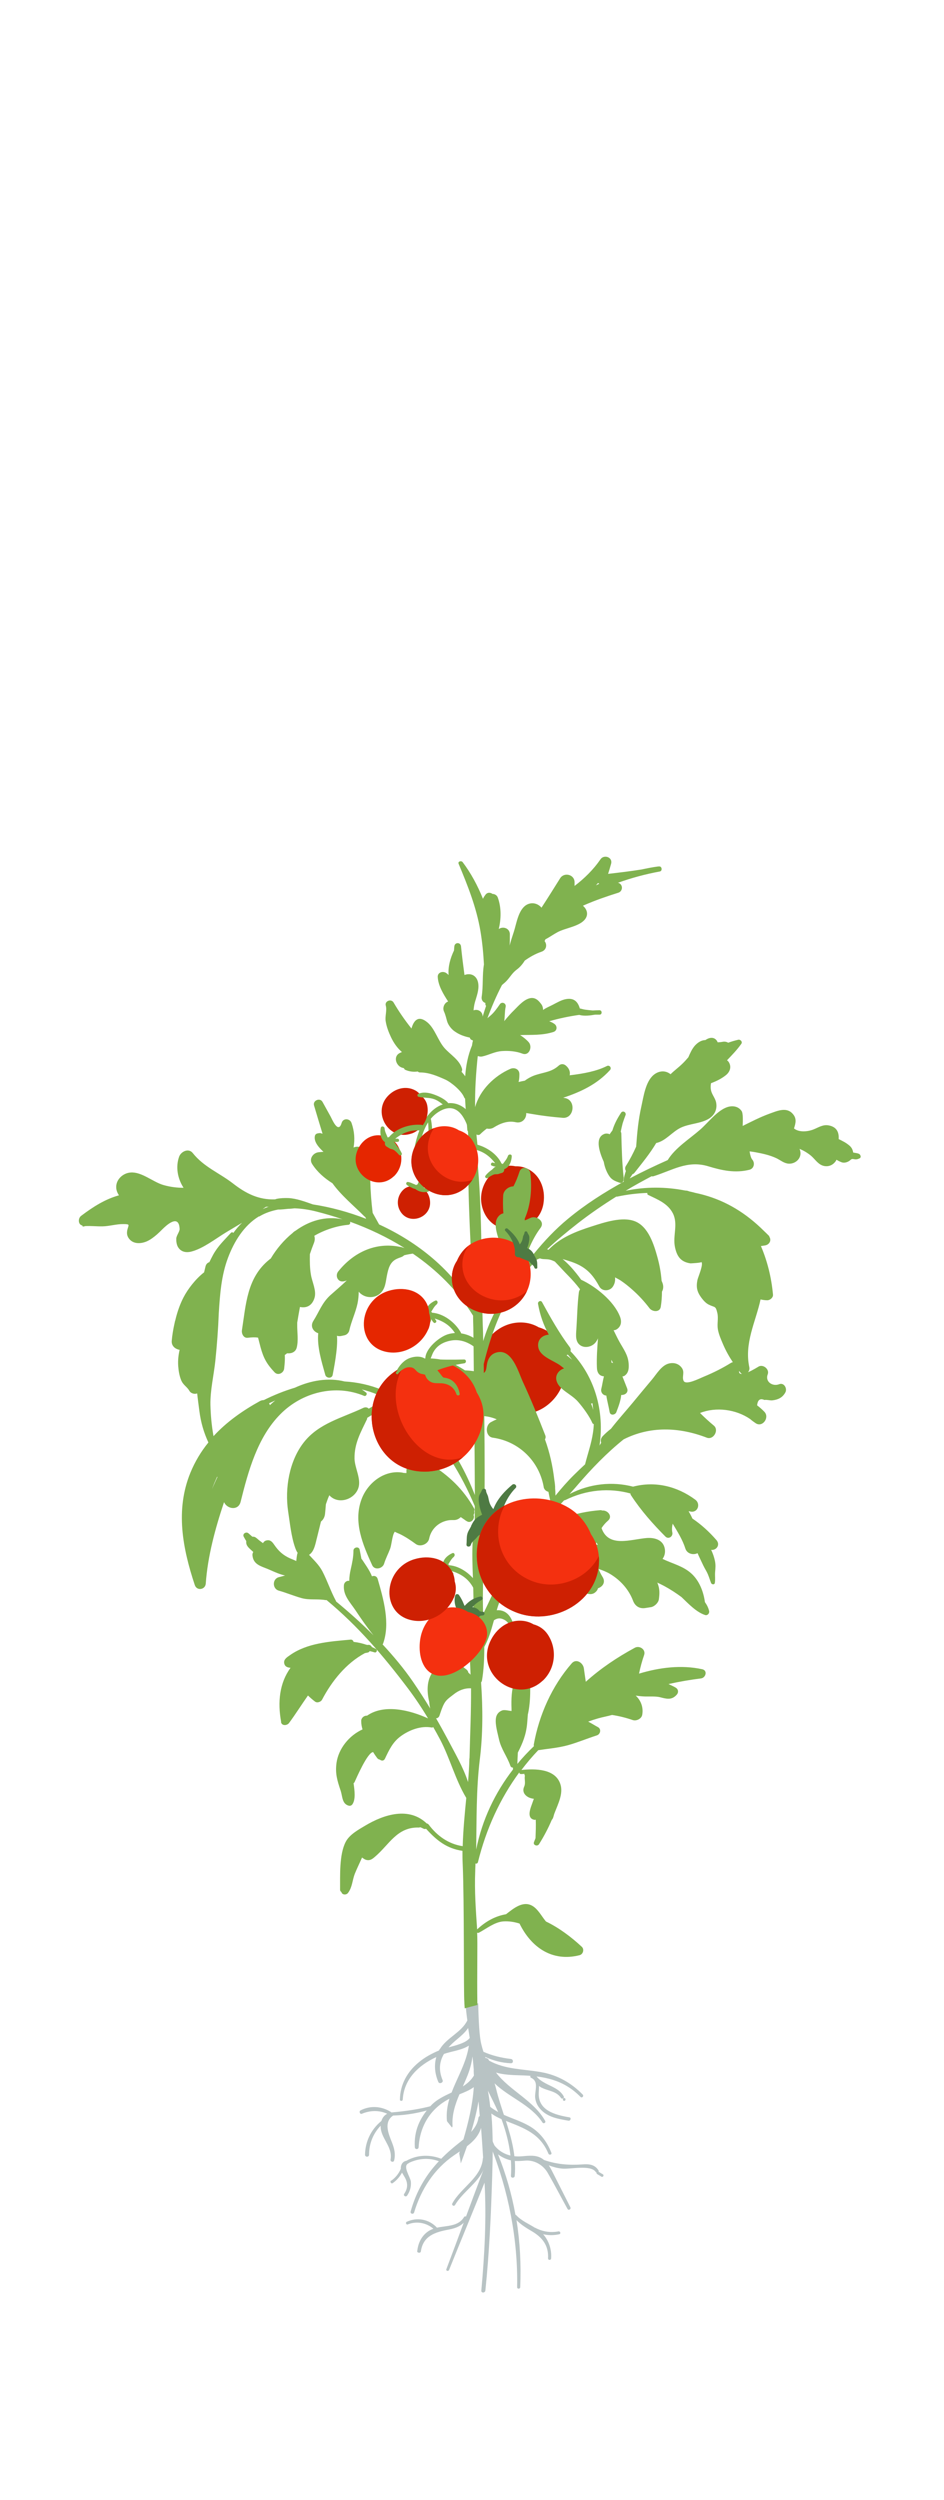
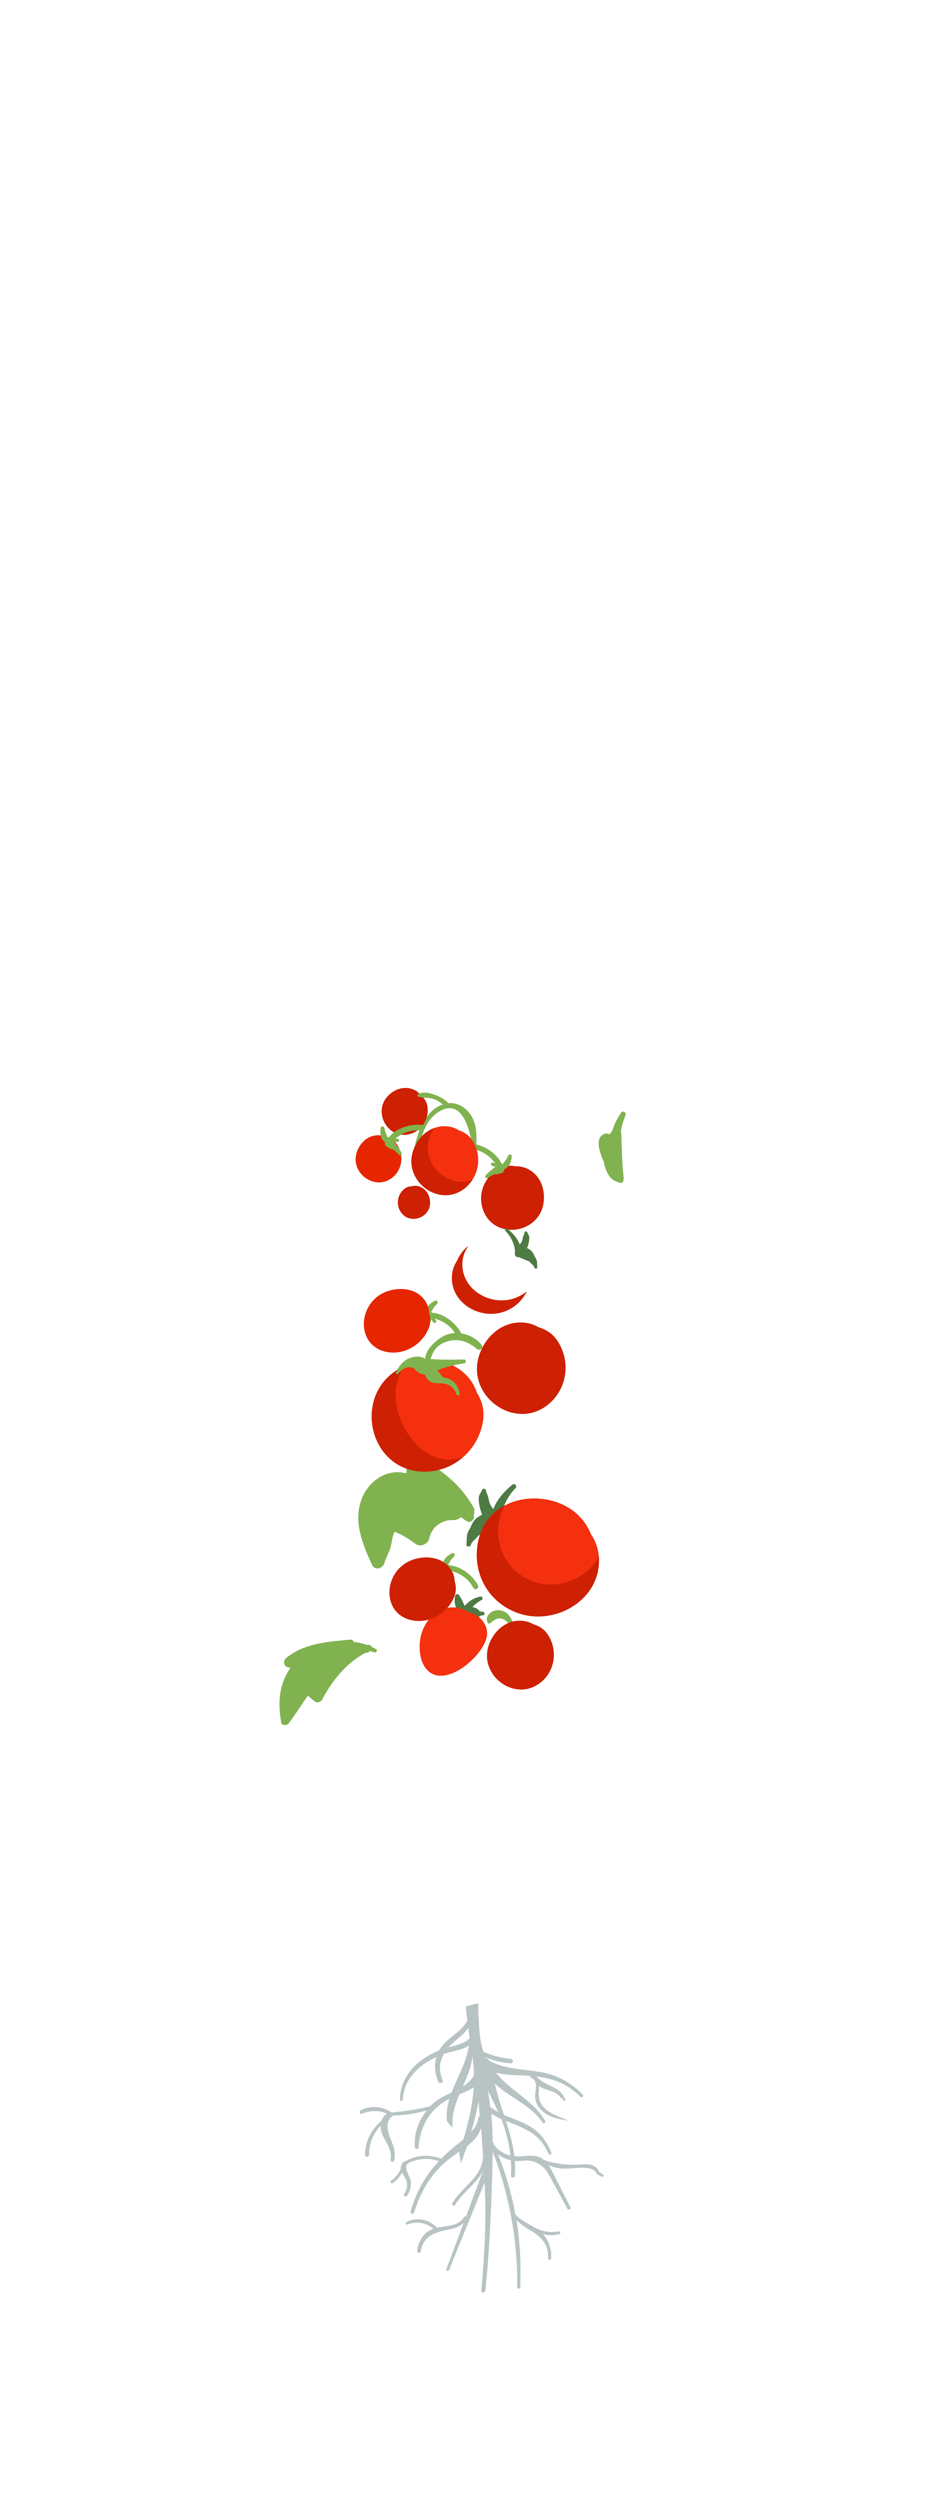
<svg xmlns="http://www.w3.org/2000/svg" width="108" height="286" viewBox="0 0 108 286" fill="none">
  <path d="M63.014 160.407C64.953 158.577 65.254 155.586 63.765 153.359C63.232 152.567 62.467 152.075 61.62 151.829C61.156 151.556 60.637 151.379 60.063 151.31C57.618 151.037 55.611 152.745 54.846 154.957C53.193 159.779 59.203 164 63.027 160.394L63.014 160.407Z" fill="#CE2002" />
  <path d="M62.181 137.638C62.44 135.985 61.758 134.25 60.132 133.608C59.75 133.458 59.353 133.404 58.971 133.417C58.356 133.281 57.714 133.335 57.113 133.663C55.447 134.565 54.627 136.531 55.242 138.334C56.43 141.872 61.621 141.23 62.181 137.651V137.638Z" fill="#CE2002" />
  <path d="M56.268 133.814C55.995 134.018 55.736 134.223 55.531 134.51C55.422 134.66 55.64 134.852 55.79 134.756C56.023 134.606 56.282 134.428 56.541 134.346C56.692 134.305 56.842 134.346 57.006 134.305C57.142 134.264 57.265 134.21 57.402 134.182C57.621 134.128 57.703 133.923 57.689 133.745C58.276 133.554 58.522 132.844 58.549 132.27C58.563 132.011 58.194 131.997 58.112 132.229C57.989 132.598 57.73 132.871 57.511 133.172C57.484 133.131 57.443 133.103 57.388 133.117C56.815 131.888 55.408 131.041 54.11 130.836C53.714 130.781 53.564 131.382 53.96 131.437C55.176 131.601 55.981 132.202 56.651 133.062C56.569 133.049 56.487 133.021 56.391 132.994C56.2 132.939 56.063 133.253 56.255 133.335C56.405 133.404 56.569 133.445 56.733 133.458C56.692 133.458 56.664 133.486 56.623 133.499C56.487 133.581 56.378 133.732 56.255 133.827L56.268 133.814Z" fill="#80B24F" />
  <path d="M58.455 187.465C58.482 187.698 58.878 187.821 58.919 187.534C59.015 186.96 58.878 186.195 58.687 185.649C58.51 185.13 58.223 184.638 57.731 184.378C57.239 184.119 56.638 184.133 56.174 184.447C55.75 184.747 55.545 185.157 55.805 185.635C55.86 185.744 56.01 185.758 56.105 185.676C56.638 185.212 57.048 184.925 57.745 185.321C58.1 185.526 58.277 185.84 58.4 186.222C58.523 186.646 58.4 187.042 58.468 187.452L58.455 187.465Z" fill="#80B24F" />
  <path d="M49.206 137.488C49.165 136.627 48.632 135.835 47.758 135.671C47.553 135.63 47.348 135.644 47.157 135.698C46.829 135.698 46.515 135.794 46.242 136.012C45.49 136.641 45.286 137.72 45.791 138.553C46.761 140.206 49.301 139.345 49.206 137.488Z" fill="#CE2002" />
-   <path d="M49.134 135.384C49.161 135.275 49.106 135.138 48.983 135.111C48.751 135.042 48.492 135.234 48.287 135.329C48.055 135.425 47.809 135.466 47.59 135.561C47.481 135.493 47.344 135.438 47.235 135.398C47.057 135.316 46.866 135.234 46.661 135.206C46.498 135.193 46.402 135.411 46.525 135.52C46.675 135.671 46.866 135.753 47.044 135.835C47.194 135.903 47.344 135.999 47.508 135.999C47.522 136.026 47.536 136.039 47.563 136.053C48 136.354 48.437 136.436 48.956 136.326C49.175 136.285 49.106 135.985 48.915 135.958C48.765 135.944 48.601 135.917 48.451 135.876C48.478 135.876 48.492 135.862 48.519 135.848C48.738 135.766 49.106 135.616 49.147 135.357L49.134 135.384Z" fill="#80B24F" />
-   <path d="M47.852 135.944C49.095 133.54 49.764 130.59 49.313 128.09C49.258 127.817 48.958 127.953 48.972 128.24C49.163 130.822 48.862 133.267 47.633 135.766C47.524 135.985 47.729 136.149 47.852 135.93V135.944Z" fill="#80B24F" />
  <path d="M32.148 196.987C32.23 197.451 32.831 197.41 33.063 197.11C33.828 196.071 34.511 194.979 35.235 193.954C35.481 194.2 35.754 194.432 36.041 194.651C36.287 194.842 36.71 194.692 36.847 194.432C37.967 192.302 39.592 190.266 41.751 189.105C41.846 189.092 41.928 189.064 42.024 189.051C42.16 189.037 42.242 188.969 42.297 188.873C42.488 188.914 42.666 188.969 42.857 189.023C43.075 189.092 43.226 188.75 43.021 188.641C42.857 188.559 42.707 188.477 42.543 188.409C42.474 188.259 42.31 188.136 42.133 188.163C42.106 188.163 42.078 188.163 42.051 188.177C42.01 188.163 41.969 188.149 41.914 188.149C41.436 187.985 40.945 187.876 40.453 187.821C40.412 187.671 40.303 187.548 40.111 187.562C37.762 187.78 35.153 187.931 33.159 189.351C32.845 189.57 32.421 189.829 32.517 190.28C32.599 190.676 32.913 190.758 33.241 190.785C31.971 192.52 31.752 194.719 32.162 196.959L32.148 196.987Z" fill="#80B24F" />
  <path d="M71.058 127.284C70.593 127.981 70.266 128.637 70.061 129.32C69.951 129.456 69.842 129.606 69.746 129.757C69.692 129.729 69.637 129.702 69.583 129.688C69.337 129.647 69.186 129.675 68.968 129.798C68.08 130.33 68.613 131.874 69.077 132.912C69.159 133.404 69.323 133.882 69.569 134.319C69.924 134.947 70.252 135.07 70.907 135.302C71.194 135.412 71.386 135.097 71.331 134.852C71.345 134.824 71.358 134.797 71.358 134.756C71.167 133.062 71.126 131.382 71.085 129.688C71.085 129.606 71.058 129.524 71.017 129.456C71.085 129.128 71.153 128.814 71.235 128.5C71.345 128.172 71.454 127.844 71.577 127.53C71.645 127.216 71.249 126.998 71.044 127.298L71.058 127.284Z" fill="#80B24F" />
  <path d="M46.091 168.466C44.001 168.098 42.061 169.614 41.365 171.499C40.395 174.094 41.501 176.689 42.58 179.052C42.867 179.667 43.769 179.448 43.946 178.875C44.124 178.287 44.411 177.754 44.629 177.181C44.807 176.716 44.875 175.596 45.148 175.255C45.148 175.255 45.148 175.228 45.148 175.214C45.339 175.31 45.544 175.405 45.749 175.487C46.418 175.815 46.978 176.197 47.58 176.634C48.099 177.003 48.973 176.634 49.096 176.02C49.328 174.859 50.257 174.053 51.39 173.903C51.814 173.848 52.073 173.971 52.469 173.739C52.565 173.684 52.633 173.616 52.715 173.548L53.152 173.848C53.152 173.848 53.303 173.971 53.398 174.012C53.863 174.326 54.382 173.739 54.177 173.302C54.259 173.165 54.3 173.015 54.245 172.851C54.3 172.769 54.313 172.673 54.245 172.564C53.002 170.338 51.363 168.808 49.218 167.456C48.508 167.005 47.798 166.499 47.019 167.128C46.705 167.374 46.555 167.756 46.5 168.139C46.5 168.207 46.5 168.371 46.5 168.507C46.418 168.507 46.282 168.507 46.091 168.48V168.466Z" fill="#80B24F" />
  <path d="M50.285 234.426C50.285 234.426 50.244 234.521 50.217 234.562C49.384 234.917 48.592 235.341 47.895 235.928C46.584 237.007 45.778 238.469 45.751 240.176C45.751 240.381 46.065 240.381 46.078 240.176C46.215 237.813 47.909 236.242 49.916 235.314C49.643 236.256 49.753 237.24 50.149 238.168C50.272 238.442 50.75 238.237 50.64 237.963C50.149 236.789 50.285 235.819 50.791 234.958C51.624 234.658 52.84 234.535 53.645 234.002C53.591 234.344 53.523 234.685 53.427 235.013C53.427 235.04 53.413 235.068 53.4 235.109C53.386 235.15 53.372 235.191 53.372 235.218C52.935 236.666 52.184 237.991 51.665 239.37C50.804 239.78 49.916 240.176 49.247 240.927C48.004 242.293 47.349 243.769 47.458 245.626C47.471 245.913 47.881 245.913 47.895 245.626C48.032 243.195 49.261 241.187 51.419 240.081C51.173 240.886 51.05 241.72 51.132 242.635C51.173 242.703 51.228 242.771 51.269 242.826C51.269 242.826 51.282 242.84 51.296 242.853C51.433 243.031 51.569 243.195 51.706 243.372C51.747 243.331 51.774 243.263 51.774 243.195C51.692 241.897 52.075 240.723 52.566 239.575C53.14 239.343 53.727 239.111 54.205 238.756C54.069 240.777 53.591 242.771 53.017 244.738C52.785 244.93 52.553 245.107 52.334 245.285C51.378 246.05 50.517 246.842 49.725 247.771C48.414 249.3 47.513 251.049 46.98 252.988C46.911 253.248 47.294 253.344 47.376 253.098C48.168 250.448 49.671 248.112 51.965 246.541C52.184 246.391 52.402 246.241 52.607 246.104C52.58 246.186 52.553 246.268 52.539 246.35C52.607 246.719 52.676 247.101 52.717 247.484C52.962 246.828 53.195 246.186 53.427 245.517C54.178 244.943 54.765 244.315 55.039 243.413C55.121 244.547 55.203 245.681 55.271 246.814C55.271 246.842 55.257 246.869 55.243 246.896C55.093 249.096 52.73 250.243 51.747 252.06C51.638 252.264 51.938 252.442 52.061 252.237C52.949 250.735 54.629 249.765 55.312 248.208C53.878 251.991 52.498 255.802 51.064 259.586C50.995 259.777 51.296 259.859 51.378 259.668C52.717 256.335 54.096 253.016 55.435 249.683C55.667 253.781 55.435 257.947 55.066 262.031C55.039 262.331 55.489 262.317 55.53 262.031C55.981 257.701 56.172 253.357 56.309 249.014C56.377 246.733 56.432 244.219 56.213 241.774C56.568 242.034 56.965 242.239 57.374 242.416C57.429 242.567 57.484 242.73 57.538 242.881C58.208 244.848 58.59 246.828 58.453 248.904C58.44 249.191 58.877 249.178 58.891 248.904C59.082 246.637 58.522 244.629 57.88 242.621C59.997 243.454 61.786 244.069 62.742 246.364C62.824 246.569 63.166 246.487 63.084 246.268C62.565 244.943 61.731 243.85 60.475 243.154C59.546 242.635 58.563 242.334 57.648 241.925C57.333 240.955 57.005 239.971 56.76 238.947C56.705 238.728 56.65 238.523 56.582 238.319C58.235 239.93 60.748 240.777 62.059 242.799C62.182 242.99 62.483 242.826 62.373 242.621C61.062 240.285 58.33 239.165 56.746 237.089C57.606 237.335 58.522 237.376 59.492 237.403C62.196 237.472 64.463 237.882 66.417 239.876C66.581 240.04 66.826 239.794 66.676 239.616C65.379 238.278 63.78 237.376 61.95 237.048C59.847 236.666 57.839 236.761 55.954 235.723C55.954 235.723 55.954 235.71 55.94 235.696C55.872 235.505 55.708 235.423 55.544 235.423C55.53 235.382 55.517 235.341 55.503 235.3C56.446 235.723 57.402 235.983 58.453 236.024C58.767 236.024 58.754 235.573 58.453 235.532C57.374 235.409 56.295 235.15 55.312 234.713C55.216 234.426 55.134 234.139 55.066 233.852C54.847 232.978 54.752 231.175 54.711 229.153C54.233 229.276 53.755 229.399 53.29 229.536C53.304 229.7 53.318 229.864 53.331 230.028C53.372 230.396 53.413 230.751 53.468 231.12C52.785 232.514 51.105 233.087 50.313 234.426H50.285ZM57.005 241.61C56.691 241.433 56.377 241.242 56.09 241.009C56.022 240.381 55.926 239.753 55.817 239.152C56.213 239.971 56.637 240.777 57.005 241.624V241.61ZM54.752 240.422C54.793 240.968 54.847 241.515 54.888 242.061C54.82 242.088 54.752 242.157 54.738 242.252C54.656 242.881 54.328 243.413 53.905 243.878C54.246 242.744 54.533 241.583 54.738 240.422H54.752ZM54.192 236.802C54.192 237.007 54.205 237.226 54.219 237.431C53.891 237.977 53.441 238.36 52.949 238.674C53.099 238.346 53.236 238.032 53.372 237.704C53.741 236.843 53.946 236.079 54.055 235.245C54.123 235.764 54.164 236.283 54.205 236.802H54.192ZM53.563 232.008C53.618 232.377 53.686 232.759 53.741 233.128C53.318 233.688 52.239 233.961 51.31 234.207C51.569 233.92 51.87 233.634 52.184 233.374C52.703 232.937 53.195 232.527 53.55 232.008H53.563Z" fill="#B8C3C4" />
-   <path d="M9.404 140.26C9.486 140.315 9.609 140.329 9.704 140.26C9.704 140.26 9.704 140.26 9.718 140.26C10.401 140.219 11.043 140.301 11.726 140.288C12.518 140.274 13.324 140.015 14.116 140.028C14.936 140.028 14.704 140.11 14.567 140.697C14.485 141.08 14.526 141.394 14.772 141.708C15.25 142.323 16.083 142.296 16.752 142.022C17.203 141.831 17.586 141.531 17.954 141.217C18.187 141.012 18.405 140.793 18.624 140.575C18.897 140.315 20.481 138.731 20.55 140.602C20.55 140.889 20.195 141.326 20.167 141.667C20.154 141.968 20.195 142.323 20.331 142.596C20.659 143.211 21.273 143.334 21.902 143.17C23.268 142.815 24.688 141.681 25.89 140.957C26.491 140.602 27.092 140.233 27.693 139.878C27.338 140.219 26.997 140.616 26.696 141.039C26.628 140.957 26.505 140.93 26.409 141.039C25.631 141.899 24.948 142.514 24.374 143.552C24.224 143.825 24.087 144.112 23.951 144.385C23.759 144.44 23.582 144.59 23.514 144.863C23.459 145.096 23.404 145.328 23.35 145.546C22.366 146.311 21.478 147.472 20.987 148.428C20.577 149.221 20.263 150.136 20.044 151.078C20.017 151.133 20.003 151.201 19.99 151.27C19.99 151.311 19.976 151.365 19.962 151.406C19.812 152.075 19.703 152.745 19.648 153.373C19.593 153.96 20.044 154.329 20.55 154.411C20.413 154.998 20.345 155.613 20.386 156.241C20.427 156.788 20.509 157.334 20.713 157.853C20.946 158.454 21.383 158.604 21.67 159.11C21.834 159.397 22.257 159.52 22.558 159.397C22.626 160.052 22.721 160.708 22.803 161.364C22.981 162.743 23.309 163.85 23.841 165.011C23.008 166.035 22.312 167.182 21.779 168.48C20.044 172.742 20.891 177.112 22.284 181.319C22.517 182.016 23.486 181.866 23.541 181.155C23.759 178.041 24.62 174.859 25.631 171.84C26 172.646 27.27 172.837 27.529 171.799C28.404 168.289 29.455 164.41 32.078 161.773C34.564 159.26 38.361 158.304 41.666 159.683C41.871 159.765 42.063 159.438 41.885 159.301C41.721 159.178 41.557 159.055 41.393 158.946C42.022 159.096 42.65 159.301 43.278 159.574C43.961 159.861 44.617 160.203 45.245 160.585C44.439 160.435 43.633 160.435 42.855 160.776C42.623 160.885 42.404 161.008 42.185 161.145C42.049 160.995 41.83 160.94 41.571 161.049C39.153 162.197 36.49 162.798 34.769 164.983C33.089 167.114 32.569 170.256 32.966 172.905C33.17 174.23 33.321 175.801 33.772 177.058C33.853 177.276 33.935 177.481 34.058 177.645C34.031 177.686 34.017 177.727 34.004 177.782C33.949 178.041 33.922 178.301 33.895 178.574C33.676 178.465 33.43 178.369 33.198 178.273C32.378 177.905 31.873 177.44 31.368 176.703C31.163 176.402 30.93 176.115 30.507 176.211C30.288 176.252 30.179 176.375 30.084 176.525C29.947 176.416 29.797 176.32 29.66 176.211C29.483 176.074 29.332 175.897 29.128 175.815C29.046 175.787 28.95 175.787 28.868 175.787L28.431 175.405C28.158 175.159 27.68 175.473 27.898 175.815C27.966 175.924 28.021 176.047 28.089 176.156C28.199 176.307 28.171 176.266 28.171 176.457C28.171 176.812 28.458 177.058 28.69 177.276C28.786 177.358 28.882 177.454 28.977 177.536C28.909 177.645 28.868 177.782 28.882 177.918C28.964 178.792 29.551 179.066 30.302 179.352C30.971 179.598 31.818 180.063 32.611 180.227C32.378 180.295 32.133 180.363 31.9 180.418C31.135 180.623 31.149 181.756 31.9 181.961C32.774 182.207 33.608 182.562 34.482 182.808C35.411 183.068 36.298 182.877 37.227 183.04C37.282 183.04 37.323 183.04 37.364 183.04C40.956 186.018 43.838 189.392 46.666 193.134C47.499 194.241 48.264 195.388 48.974 196.577C46.898 195.62 43.947 194.896 41.994 196.262C41.981 196.262 41.953 196.262 41.94 196.262C41.612 196.262 41.311 196.549 41.325 196.877C41.325 197.205 41.38 197.533 41.475 197.833C39.945 198.53 38.73 200.019 38.498 201.671C38.334 202.914 38.593 203.707 38.976 204.854C39.194 205.523 39.126 206.356 39.904 206.561C40.068 206.602 40.232 206.534 40.328 206.384C40.697 205.837 40.574 204.854 40.451 203.993C40.505 203.952 40.546 203.911 40.574 203.843C40.765 203.433 42.049 200.442 42.691 200.428C42.828 200.661 42.978 200.879 43.142 201.098C43.237 201.221 43.346 201.275 43.456 201.289C43.633 201.439 43.907 201.466 44.043 201.18C44.521 200.169 44.945 199.254 45.887 198.584C46.857 197.888 48.168 197.396 49.37 197.615C49.452 197.628 49.52 197.615 49.561 197.56C49.834 198.038 50.108 198.53 50.367 199.021C51.487 201.166 52.102 203.611 53.345 205.673C53.167 207.504 52.99 209.334 52.935 211.192C51.323 210.946 50.026 210.031 49.042 208.719C48.974 208.637 48.906 208.596 48.824 208.596C46.802 206.657 43.961 207.545 41.803 208.829C41.025 209.293 39.986 209.853 39.549 210.7C38.798 212.148 38.921 214.579 38.907 216.164C38.907 216.3 38.976 216.382 39.058 216.437C39.14 216.778 39.618 216.806 39.822 216.532C40.314 215.863 40.301 215.112 40.587 214.361C40.847 213.719 41.147 213.118 41.421 212.489C41.557 212.585 41.694 212.708 41.912 212.762C42.336 212.872 42.609 212.653 42.909 212.394C44.535 211.014 45.423 208.979 47.922 209.061C47.977 209.061 48.032 209.047 48.072 209.02C48.209 209.075 48.346 209.129 48.469 209.197C48.564 209.238 48.66 209.238 48.742 209.197C49.944 210.522 51.105 211.465 52.908 211.724C52.908 212.23 52.908 212.749 52.935 213.254C53.126 217.516 53.031 228.238 53.126 229.017C53.126 229.263 53.154 229.495 53.167 229.741C53.645 229.604 54.137 229.481 54.615 229.358C54.561 225.984 54.656 222.119 54.588 221.081C54.656 221.122 54.724 221.122 54.806 221.081C55.653 220.63 56.596 219.865 57.579 219.797C58.221 219.756 58.836 219.851 59.437 220.043C60.775 222.775 63.179 224.455 66.307 223.662C66.717 223.553 66.867 222.993 66.567 222.706C65.351 221.573 63.944 220.521 62.469 219.811C62.442 219.783 62.414 219.742 62.387 219.715C61.936 219.155 61.54 218.39 60.912 218.021C59.833 217.393 58.754 218.308 57.893 218.977C56.76 219.169 55.64 219.715 54.588 220.712C54.438 218.499 54.274 216.286 54.369 214.06C54.369 213.76 54.397 213.459 54.397 213.172C54.506 213.213 54.642 213.172 54.684 213.008C55.612 209.238 57.21 205.742 59.41 202.75C59.41 202.86 59.492 202.955 59.642 202.942C59.751 202.942 59.874 202.928 59.997 202.914C59.997 202.983 59.997 203.051 60.051 203.119C59.97 203.529 60.161 203.952 59.97 204.376C59.819 204.704 59.847 205.045 60.093 205.318C60.338 205.591 60.694 205.728 61.076 205.769C60.98 206.029 60.898 206.274 60.803 206.534C60.639 206.985 60.297 207.968 61.062 208.159C61.144 208.187 61.226 208.173 61.294 208.159C61.322 208.856 61.294 209.553 61.267 210.276C61.212 210.427 61.144 210.577 61.09 210.727C60.953 211.069 61.472 211.26 61.663 210.973C62.223 210.085 62.715 209.156 63.125 208.187C63.207 208.105 63.261 207.995 63.302 207.873C63.33 207.763 63.371 207.64 63.398 207.531C63.425 207.463 63.453 207.394 63.48 207.312C63.849 206.356 64.45 205.182 64.122 204.13C63.562 202.3 61.172 202.313 59.655 202.477C60.256 201.685 60.898 200.92 61.581 200.21C62.742 200.032 63.862 199.95 64.996 199.636C66.116 199.322 67.181 198.871 68.288 198.516C68.698 198.379 68.821 197.792 68.411 197.574C68.028 197.369 67.673 197.137 67.291 196.945C67.66 196.809 68.028 196.686 68.411 196.577C68.93 196.426 69.49 196.331 70.023 196.18C70.842 196.303 71.648 196.508 72.399 196.768C72.823 196.904 73.41 196.604 73.478 196.153C73.629 195.279 73.301 194.487 72.727 193.968C73.041 194.009 73.355 194.05 73.67 194.063C74.189 194.091 74.981 194.022 75.486 194.145C76.237 194.336 76.852 194.528 77.439 193.845C77.644 193.599 77.617 193.271 77.344 193.08C77.071 192.902 76.77 192.793 76.483 192.643C77.726 192.37 78.983 192.151 80.199 192.001C80.745 191.932 80.991 191.086 80.335 190.949C77.959 190.43 75.445 190.744 73.109 191.454C73.26 190.73 73.451 190.02 73.697 189.31C73.902 188.682 73.164 188.204 72.632 188.49C70.569 189.61 68.725 190.853 67.018 192.383C66.949 191.878 66.867 191.372 66.799 190.853C66.717 190.225 65.925 189.679 65.406 190.28C63.138 192.875 61.663 196.208 61.062 199.595C61.062 199.65 61.062 199.691 61.09 199.745C60.42 200.387 59.778 201.07 59.191 201.781C59.205 201.344 59.218 200.906 59.246 200.483C59.792 199.404 60.188 198.475 60.311 197.137C60.338 196.795 60.366 196.44 60.393 196.085C60.393 196.057 60.42 196.03 60.42 196.003C60.844 193.981 60.571 191.878 60.653 189.829C60.653 189.528 60.256 189.447 60.12 189.679C59.696 190.375 59.478 191.099 59.355 191.85C59.136 191.891 58.931 192.028 58.849 192.288C58.522 193.312 58.481 194.391 58.522 195.47C58.522 195.552 58.522 195.648 58.522 195.73C58.167 195.689 57.702 195.566 57.456 195.661C57.047 195.812 56.787 196.126 56.732 196.577C56.637 197.3 56.937 198.27 57.087 198.967C57.347 200.114 58.003 200.893 58.385 201.985C58.44 202.149 58.563 202.204 58.686 202.204C58.686 202.272 58.686 202.354 58.686 202.423C56.637 205.072 55.162 208.159 54.479 211.574C54.533 208.146 54.479 204.704 54.888 201.316C55.257 198.393 55.243 195.402 55.039 192.451C55.093 192.397 55.134 192.315 55.148 192.206C55.353 190.976 55.407 189.692 55.407 188.395C56.377 186.66 56.596 184.365 57.415 182.576C58.303 180.609 59.45 178.779 60.502 176.908C61.513 178.424 63.453 179.598 64.873 180.664C65.501 181.142 67.113 182.917 68.069 182.18C68.261 182.03 68.37 181.866 68.411 181.688C68.944 181.524 69.326 180.992 68.93 180.377C68.752 180.09 68.602 179.79 68.479 179.475C68.944 179.639 69.394 179.803 69.818 180.063C70.992 180.773 71.948 181.838 72.427 183.122C72.672 183.764 73.205 184.065 73.874 183.942C74.079 183.915 74.284 183.874 74.489 183.846C74.871 183.778 75.322 183.355 75.377 182.958C75.472 182.276 75.486 181.756 75.227 181.101C75.227 181.087 75.199 181.06 75.186 181.033C75.445 181.155 75.705 181.278 75.964 181.415C76.674 181.797 77.344 182.235 77.972 182.699C78.819 183.518 79.68 184.42 80.663 184.748C80.95 184.843 81.196 184.543 81.127 184.283C81.045 183.928 80.882 183.6 80.649 183.273C80.485 182.071 80.007 180.828 79.106 180.008C78.15 179.134 76.92 178.874 75.8 178.328C76.019 178.028 76.115 177.659 76.073 177.276C75.951 176.184 74.954 175.869 73.997 175.938C72.153 176.088 69.613 177.085 68.821 174.804C69.025 174.49 69.271 174.203 69.558 173.957C70.145 173.452 69.504 172.728 68.903 172.796C68.834 172.769 68.752 172.742 68.67 172.755C65.966 172.96 62.947 173.875 60.816 175.665C60.803 175.665 60.775 175.665 60.762 175.665C60.775 175.637 60.789 175.61 60.803 175.583C62.046 174.244 63.316 172.96 64.545 171.621C64.586 171.621 64.614 171.621 64.655 171.608C67.1 170.392 69.722 170.187 72.126 170.843C72.126 170.925 72.153 171.007 72.208 171.075C73.342 172.81 74.68 174.312 76.128 175.774C76.483 176.129 77.016 175.76 76.92 175.309C76.852 174.982 76.879 174.626 76.961 174.299C77.508 175.214 78.081 176.115 78.409 177.14C78.6 177.754 79.324 177.918 79.802 177.672C79.98 178.082 80.185 178.492 80.362 178.874C80.499 179.175 80.663 179.475 80.827 179.762C81.073 180.213 81.168 180.609 81.346 181.074C81.414 181.265 81.742 181.319 81.783 181.074C81.851 180.664 81.783 180.281 81.81 179.872C81.851 179.393 81.892 179.038 81.797 178.574C81.715 178.164 81.564 177.713 81.36 177.29C81.933 177.386 82.452 176.73 81.961 176.17C81.114 175.2 80.226 174.394 79.215 173.711C79.092 173.424 78.942 173.151 78.778 172.878C78.846 172.878 78.901 172.892 78.969 172.905C79.83 173.11 80.199 172.031 79.543 171.553C77.439 169.996 74.926 169.409 72.427 170.064C70.064 169.45 67.468 169.709 65.16 170.911C65.447 170.583 65.747 170.269 66.02 169.941C67.646 168.043 69.394 166.226 71.347 164.655C74.339 163.139 77.644 163.221 80.868 164.464C81.619 164.751 82.288 163.604 81.674 163.085C81.114 162.62 80.595 162.142 80.089 161.637C81.906 160.913 84.201 161.213 85.826 162.333C86.031 162.511 86.236 162.661 86.441 162.798C87.233 163.344 88.08 162.156 87.451 161.5C87.192 161.227 86.905 160.981 86.618 160.763C86.687 160.134 86.96 159.929 87.451 160.148C87.738 160.093 88.094 160.23 88.394 160.189C89.05 160.107 89.541 159.861 89.856 159.274C90.088 158.823 89.692 158.126 89.145 158.345C88.367 158.645 87.506 158.044 87.834 157.211C88.066 156.61 87.247 155.982 86.728 156.364C86.714 156.364 86.127 156.747 85.567 156.979C85.703 156.829 85.771 156.624 85.731 156.419C85.129 153.633 86.454 151.229 87.014 148.647C87.26 148.702 87.506 148.743 87.779 148.743C88.107 148.743 88.476 148.428 88.435 148.087C88.257 146.161 87.807 144.303 87.055 142.541C87.206 142.514 87.356 142.5 87.506 142.473C87.998 142.405 88.298 141.913 88.025 141.49C88.025 141.449 87.998 141.394 87.957 141.353C87.766 141.162 87.574 140.971 87.383 140.793C85.362 138.785 83.108 137.406 80.526 136.695C80.472 136.682 80.431 136.668 80.376 136.654C80.117 136.586 79.843 136.518 79.57 136.463C79.324 136.395 79.092 136.34 78.846 136.286C78.696 136.217 78.546 136.19 78.396 136.19C76.169 135.753 73.847 135.739 71.58 136.217C72.549 135.63 73.547 135.084 74.557 134.551C74.612 134.578 74.667 134.578 74.735 134.565C76.934 133.882 78.641 132.693 81.032 133.417C82.603 133.895 84.105 134.223 85.744 133.813C86.277 133.677 86.4 133.021 86.058 132.639C85.935 132.502 85.812 132.106 85.758 131.71C86.004 131.737 86.249 131.778 86.482 131.819C87.288 131.969 88.094 132.147 88.845 132.502C89.296 132.721 89.705 133.089 90.238 133.117C90.948 133.158 91.659 132.584 91.576 131.819C91.563 131.669 91.522 131.532 91.467 131.423C91.945 131.614 92.396 131.887 92.792 132.215C93.284 132.639 93.625 133.267 94.322 133.39C94.8 133.472 95.251 133.294 95.551 132.912C95.62 132.83 95.661 132.748 95.702 132.666C95.893 132.789 96.098 132.885 96.275 132.953C96.617 133.089 97.067 132.925 97.313 132.68C97.491 132.502 97.682 132.625 97.901 132.625C98.078 132.625 98.16 132.584 98.324 132.516C98.584 132.406 98.447 132.065 98.256 131.983C98.051 131.901 97.832 131.887 97.614 131.846C97.559 131.546 97.463 131.3 97.204 131.068C96.999 130.89 96.726 130.699 96.48 130.576C96.302 130.481 96.125 130.385 95.947 130.303C96.002 129.565 95.756 128.896 94.773 128.732C94.144 128.623 93.625 128.978 93.079 129.197C92.355 129.483 91.385 129.538 90.839 129.087C91.03 128.486 91.194 127.926 90.648 127.366C89.924 126.601 88.858 127.107 88.011 127.407C86.933 127.803 85.963 128.309 84.966 128.8C84.993 128.172 85.02 127.339 84.843 127.093C84.487 126.574 83.873 126.451 83.258 126.629C82.07 126.997 81.004 128.445 80.103 129.224C78.887 130.289 77.275 131.286 76.415 132.666C76.415 132.68 76.401 132.693 76.388 132.707C74.912 133.363 73.451 134.059 72.031 134.81C72.153 134.647 72.263 134.483 72.358 134.319C72.454 134.291 72.536 134.237 72.604 134.141C73.451 133.062 74.366 131.956 75.076 130.754C76.169 130.521 76.893 129.47 77.904 128.992C78.901 128.527 80.158 128.541 81.086 127.981C81.769 127.571 82.097 126.861 81.92 126.069C81.81 125.604 81.442 125.194 81.346 124.73C81.291 124.471 81.291 124.197 81.346 123.911C81.933 123.692 82.507 123.419 83.026 123.009C83.504 122.64 83.723 122.053 83.381 121.507C83.326 121.411 83.245 121.343 83.176 121.288C83.75 120.687 84.337 120.086 84.815 119.403C84.979 119.171 84.706 118.884 84.46 118.939C84.064 119.034 83.682 119.144 83.313 119.28C83.149 119.185 82.944 119.13 82.698 119.171C82.507 119.212 82.302 119.225 82.111 119.239C81.92 118.761 81.428 118.515 80.759 118.939C80.745 118.939 80.718 118.966 80.704 118.98C80.308 118.98 79.898 119.185 79.516 119.594C79.174 119.977 78.956 120.468 78.751 120.947C78.519 121.22 78.286 121.479 78.054 121.698C77.603 122.135 77.112 122.49 76.716 122.886C76.128 122.408 75.363 122.476 74.776 122.968C73.847 123.747 73.629 125.44 73.383 126.533C73.028 128.104 72.891 129.606 72.782 131.163C72.44 131.928 72.058 132.666 71.607 133.376C71.484 133.567 71.498 133.772 71.607 133.95C71.484 134.305 71.375 134.674 71.347 135.056C71.347 135.097 71.347 135.138 71.375 135.166C69.135 136.395 66.977 137.774 65.01 139.4C63.548 140.602 62.264 141.968 61.076 143.429C60.775 143.661 60.543 143.976 60.366 144.317C60.106 144.645 59.86 144.986 59.614 145.328C60.174 143.634 60.762 141.899 61.841 140.465C62.401 139.714 61.363 139.017 60.694 139.318C60.448 139.427 60.243 139.536 60.038 139.605C60.038 139.536 60.038 139.468 60.038 139.4C60.734 137.802 60.871 135.971 60.68 134.237C60.598 133.54 59.642 133.335 59.423 134.059C59.232 134.66 59.013 135.193 58.74 135.712C58.194 135.712 57.593 136.163 57.566 136.764C57.538 137.337 57.525 138.061 57.593 138.799C57.347 138.84 57.142 138.99 56.978 139.209C56.309 140.096 57.074 141.599 57.265 142.541C57.593 144.071 57.88 145.56 58.289 147.076C58.289 147.117 58.317 147.145 58.344 147.158C57.033 149.111 55.94 151.188 55.285 153.414C55.271 152.786 55.257 152.157 55.23 151.529C55.025 144.672 55.23 137.706 54.424 130.89L54.656 131.273C54.615 130.863 54.574 130.453 54.533 130.057C54.533 129.961 54.52 129.866 54.506 129.77C54.629 129.852 54.806 129.866 54.916 129.77C55.162 129.524 55.421 129.306 55.694 129.101C55.968 129.156 56.254 129.128 56.486 128.978C57.251 128.5 58.098 128.172 59.013 128.377C59.751 128.541 60.256 127.926 60.202 127.325C60.434 127.366 60.653 127.394 60.871 127.435C62.032 127.639 63.193 127.776 64.381 127.872C65.679 127.981 65.939 125.905 64.682 125.618C64.6 125.604 64.518 125.591 64.436 125.577C66.43 124.908 68.302 124.047 69.79 122.408C70.009 122.162 69.736 121.793 69.435 121.944C68.247 122.545 66.758 122.818 65.174 123.009C65.256 122.64 65.146 122.244 64.75 121.903C64.504 121.684 64.163 121.67 63.917 121.903C63.138 122.599 62.373 122.64 61.431 122.927C60.912 123.077 60.461 123.31 60.038 123.624C59.792 123.665 59.56 123.719 59.328 123.774C59.41 123.487 59.423 123.173 59.423 122.872C59.423 122.299 58.849 122.067 58.385 122.271C56.569 123.064 54.888 124.689 54.356 126.656C54.328 124.716 54.451 122.79 54.656 120.837C54.656 120.837 54.684 120.824 54.697 120.81C54.834 120.865 55.011 120.892 55.189 120.851C55.968 120.673 56.609 120.291 57.429 120.236C58.18 120.182 59.041 120.25 59.751 120.523C60.543 120.837 60.939 119.758 60.502 119.239C60.284 118.98 59.915 118.665 59.505 118.406C60.789 118.365 62.032 118.461 63.316 118.051C63.753 117.914 63.78 117.382 63.439 117.136C63.275 117.013 63.07 116.917 62.838 116.821C63.944 116.507 65.092 116.261 66.266 116.098C66.84 116.261 67.537 116.166 68.083 116.07H68.575C68.916 116.098 68.916 115.551 68.575 115.565C68.315 115.565 68.069 115.579 67.81 115.592C67.523 115.565 67.222 115.538 66.936 115.497C66.731 115.469 66.54 115.401 66.335 115.36C66.13 114.65 65.72 114.144 64.819 114.281C64.258 114.363 63.726 114.691 63.22 114.95C62.852 115.141 62.456 115.292 62.128 115.538C62.128 115.483 62.128 115.442 62.128 115.415C62.073 115.046 61.991 114.937 61.773 114.677C61.581 114.445 61.254 114.103 60.721 114.172C59.983 114.281 59.328 115.046 58.836 115.538C58.453 115.906 58.098 116.316 57.757 116.726C57.73 116.753 57.716 116.794 57.688 116.821C57.77 116.275 57.73 115.742 57.852 115.169C57.934 114.759 57.415 114.54 57.183 114.882C56.842 115.374 56.514 115.852 56.049 116.234C55.94 116.316 55.858 116.398 55.763 116.48C56.241 115.196 56.787 113.912 57.429 112.683C57.648 112.492 57.88 112.314 58.057 112.095C58.426 111.672 58.631 111.29 59.095 110.934C59.505 110.634 59.792 110.279 60.038 109.883C60.625 109.473 61.226 109.118 61.95 108.872C62.551 108.667 62.606 108.025 62.305 107.656C62.333 107.588 62.374 107.52 62.401 107.451C62.879 107.206 63.33 106.878 63.767 106.646C64.655 106.154 66.28 105.99 66.922 105.17C67.359 104.624 67.154 103.996 66.69 103.613C66.744 103.586 66.813 103.559 66.867 103.531C68.124 102.985 69.422 102.534 70.733 102.124C71.293 101.947 71.293 101.155 70.733 100.991C70.719 100.991 70.706 100.991 70.678 100.991C72.235 100.431 73.847 99.994 75.486 99.693C75.814 99.638 75.732 99.065 75.404 99.119C75.377 99.119 75.35 99.119 75.322 99.119H75.295C74.667 99.201 74.038 99.324 73.41 99.461C72.14 99.666 70.856 99.816 69.572 99.966C69.695 99.584 69.804 99.201 69.913 98.819C70.132 98.068 69.107 97.699 68.698 98.3C67.905 99.461 66.867 100.485 65.734 101.346C65.734 101.209 65.734 101.073 65.734 100.922C65.734 100.035 64.545 99.734 64.081 100.472C63.371 101.605 62.674 102.725 61.95 103.832C61.513 103.313 60.803 103.162 60.202 103.531C59.287 104.105 59.082 105.689 58.781 106.605C58.604 107.137 58.44 107.643 58.303 108.162C58.331 107.738 58.331 107.315 58.331 106.878C58.331 106.195 57.566 105.922 57.06 106.277C57.347 105.088 57.361 103.804 56.951 102.671C56.855 102.411 56.596 102.261 56.35 102.261C56.104 102.083 55.776 102.056 55.558 102.329C55.421 102.507 55.312 102.671 55.257 102.821C54.642 101.291 53.864 99.857 52.935 98.628C52.785 98.423 52.348 98.532 52.471 98.819C53.523 101.346 54.492 103.763 54.957 106.468C55.175 107.752 55.298 109.036 55.366 110.32C55.162 111.535 55.298 112.792 55.107 114.021C55.052 114.39 55.257 114.65 55.53 114.732C55.53 114.786 55.53 114.841 55.53 114.896C55.53 114.964 55.571 115.019 55.612 115.059C55.476 115.469 55.339 115.893 55.216 116.302C55.216 116.07 55.148 115.865 54.957 115.701C54.724 115.51 54.438 115.483 54.178 115.579C54.205 115.237 54.26 114.909 54.342 114.622C54.533 113.953 54.806 113.27 54.724 112.56C54.615 111.631 53.905 111.249 53.14 111.535C52.99 110.429 52.853 109.336 52.744 108.257C52.689 107.766 52.034 107.766 51.979 108.257C51.965 108.421 51.952 108.585 51.938 108.735C51.528 109.582 51.241 110.593 51.323 111.535C51.214 111.426 51.091 111.331 50.968 111.249C50.968 111.249 50.968 111.249 50.968 111.262C50.599 111.071 50.053 111.262 50.08 111.754C50.135 112.765 50.709 113.694 51.269 114.568C50.845 114.704 50.586 115.278 50.804 115.729C50.955 116.057 51.05 116.466 51.146 116.808C51.269 117.259 51.665 117.764 52.075 118.023C52.594 118.379 53.14 118.57 53.741 118.693C53.755 118.72 53.768 118.747 53.782 118.788C53.837 118.911 53.932 118.966 54.028 118.98C54.055 119.007 54.083 119.021 54.11 119.048C54.055 119.225 54.028 119.403 54.001 119.594C53.536 120.714 53.304 121.903 53.222 123.118C53.099 122.941 52.949 122.763 52.799 122.599C52.867 122.504 52.894 122.381 52.867 122.285C52.594 121.247 51.528 120.66 50.845 119.881C50.108 119.034 49.753 117.682 48.919 116.972C47.868 116.084 47.335 116.726 47.075 117.655C46.324 116.712 45.641 115.729 45.027 114.677C44.753 114.213 43.975 114.513 44.139 115.046C44.289 115.579 44.029 116.261 44.125 116.821C44.221 117.45 44.467 118.092 44.74 118.665C45.04 119.294 45.45 119.895 45.983 120.346C45.901 120.387 45.819 120.414 45.737 120.455C44.972 120.837 45.286 121.875 45.955 122.121C46.051 122.149 46.133 122.176 46.229 122.203C46.229 122.271 46.283 122.34 46.365 122.381C46.83 122.586 47.308 122.64 47.799 122.572C47.854 122.64 47.936 122.681 48.045 122.681C49.097 122.681 49.998 123.077 50.955 123.501C51.638 123.815 52.826 124.812 53.099 125.536C53.126 125.591 53.167 125.645 53.208 125.673C53.263 126.888 53.386 128.118 53.468 129.306L53.536 129.415C53.563 129.893 53.591 130.358 53.618 130.836C53.427 137.051 53.96 143.293 54.137 149.521C51.801 145.328 47.84 142.118 43.374 140.069C43.128 139.632 42.882 139.181 42.636 138.744C42.486 137.515 42.39 136.327 42.363 135.097C42.363 134.005 41.94 132.857 41.68 131.778C41.544 131.232 40.915 131.041 40.451 131.273C40.615 130.33 40.546 129.401 40.219 128.459C40.027 127.926 39.249 127.872 39.085 128.459C38.689 129.784 37.965 127.967 37.815 127.708C37.514 127.161 37.2 126.601 36.9 126.055C36.613 125.522 35.752 125.891 35.93 126.465C36.244 127.544 36.572 128.609 36.9 129.688C36.845 129.688 36.79 129.661 36.722 129.634C36.613 129.606 36.49 129.62 36.38 129.647C36.162 129.675 36.039 129.798 36.012 130.016C35.93 130.644 36.449 131.245 37.009 131.764C36.831 131.764 36.667 131.792 36.49 131.805C35.848 131.846 35.315 132.543 35.711 133.158C36.298 134.073 37.118 134.783 38.033 135.357C39.044 136.764 40.492 137.938 41.68 139.14C41.707 139.168 41.735 139.195 41.776 139.209C41.776 139.222 41.789 139.236 41.803 139.25C41.83 139.304 41.858 139.373 41.885 139.427C39.891 138.649 37.828 138.089 35.779 137.774C35.779 137.774 35.766 137.761 35.752 137.761C34.892 137.46 33.908 137.091 32.993 137.051C32.57 137.037 32.05 137.051 31.627 137.146C31.573 137.16 31.518 137.187 31.477 137.201C29.592 137.269 28.13 136.531 26.642 135.37C25.084 134.168 23.322 133.499 22.052 131.901C21.574 131.3 20.713 131.723 20.495 132.311C20.072 133.499 20.317 134.824 21 135.876C20.235 135.876 19.471 135.78 18.706 135.562C17.504 135.22 16.22 134.032 14.949 134.127C14.075 134.182 13.242 134.933 13.297 135.862C13.31 136.176 13.433 136.477 13.611 136.736C12.04 137.173 10.674 138.034 9.281 139.086C8.898 139.373 8.926 140.124 9.445 140.192L9.404 140.26ZM68.233 176.443C68.288 176.539 68.343 176.634 68.411 176.716C68.343 176.703 68.261 176.689 68.192 176.675C68.192 176.593 68.22 176.525 68.233 176.443ZM84.706 157.02C84.761 157.088 84.829 157.143 84.897 157.17C84.665 157.184 84.528 157.102 84.556 156.829C84.61 156.883 84.651 156.952 84.706 157.006V157.02ZM58.645 146.393C58.645 146.393 58.768 146.475 58.849 146.489C58.781 146.598 58.699 146.707 58.631 146.817C58.631 146.68 58.631 146.544 58.645 146.407V146.393ZM58.781 147.445C59.532 146.229 60.434 145.123 61.431 144.085C61.54 144.03 61.65 143.989 61.773 143.948C62.032 144.058 62.319 144.03 62.647 144.058C62.974 144.085 63.22 144.194 63.48 144.317C64.013 144.863 64.518 145.437 65.023 145.943C65.501 146.434 65.952 146.94 66.362 147.486C66.294 147.595 66.239 147.718 66.225 147.841C66.048 149.248 66.034 150.669 65.939 152.075C65.898 152.704 65.788 153.523 66.43 153.919C66.895 154.206 67.523 154.097 67.933 153.769C68.151 153.592 68.302 153.359 68.411 153.1C68.329 154.206 68.247 155.326 68.288 156.405C68.302 157.02 68.547 157.402 69.094 157.443C68.971 157.921 68.903 158.427 68.793 158.878C68.698 159.301 69.012 159.629 69.367 159.643C69.463 160.284 69.64 160.899 69.749 161.541C69.831 161.965 70.391 161.869 70.514 161.541C70.787 160.831 71.006 160.23 71.074 159.574C71.498 159.602 71.935 159.301 71.744 158.809C71.566 158.359 71.388 157.908 71.211 157.457C71.306 157.443 71.375 157.416 71.416 157.402C71.935 157.075 71.962 156.515 71.921 155.968C71.853 154.998 71.334 154.329 70.869 153.496C70.624 153.059 70.419 152.608 70.2 152.171C70.405 152.171 70.61 152.075 70.815 151.843C71.129 151.474 71.088 150.983 70.91 150.559C70.2 148.811 68.179 147.185 66.485 146.393C66.307 146.147 66.13 145.902 65.939 145.669C65.46 145.068 64.955 144.522 64.368 144.03C65.023 144.221 65.679 144.413 66.28 144.727C67.373 145.301 67.974 146.093 68.561 147.158C68.889 147.773 69.79 147.718 70.132 147.158C70.35 146.817 70.405 146.462 70.364 146.12C70.706 146.298 71.006 146.475 71.074 146.53C71.498 146.817 71.907 147.145 72.29 147.486C73.041 148.142 73.71 148.866 74.311 149.658C74.626 150.068 75.486 150.163 75.596 149.494C75.691 148.92 75.732 148.333 75.732 147.759C75.896 147.472 75.937 147.117 75.773 146.707C75.746 146.639 75.718 146.584 75.691 146.516C75.623 145.601 75.459 144.7 75.213 143.812C74.817 142.378 74.189 140.329 72.659 139.714C71.211 139.127 69.121 139.837 67.714 140.288C65.911 140.861 64.081 141.572 62.756 142.965C62.701 142.951 62.647 142.924 62.592 142.91C63.712 141.858 64.914 140.875 66.116 139.933C67.537 138.826 68.998 137.829 70.501 136.887C70.528 136.887 70.569 136.887 70.61 136.887C71.757 136.641 72.905 136.504 74.066 136.463C74.038 136.545 74.066 136.654 74.134 136.682C75.227 137.214 76.401 137.652 76.989 138.813C77.603 140.055 76.948 141.367 77.221 142.664C77.439 143.702 77.863 144.358 78.997 144.522C79.065 144.522 80.349 144.454 80.24 144.358C80.513 144.631 79.857 146.093 79.789 146.434C79.625 147.267 79.748 147.786 80.253 148.469C80.472 148.756 80.745 149.07 81.073 149.234C81.797 149.603 81.865 149.33 82.07 150.204C82.206 150.805 82.029 151.42 82.124 152.034C82.22 152.622 82.48 153.209 82.712 153.755C83.026 154.493 83.408 155.176 83.846 155.832C83.763 155.832 83.682 155.873 83.613 155.914C82.644 156.515 81.633 157.02 80.581 157.457C80.007 157.689 78.45 158.509 78.204 157.949C77.986 157.457 78.396 156.965 77.972 156.433C77.603 155.955 77.016 155.832 76.456 155.996C75.65 156.241 75.104 157.198 74.612 157.785C73.847 158.7 73.082 159.615 72.331 160.53C71.511 161.514 70.665 162.456 69.9 163.44C69.572 163.699 69.258 163.972 68.971 164.273C68.725 164.519 68.698 164.806 68.78 165.051C68.711 165.161 68.643 165.256 68.588 165.366C69.176 161.432 68.056 157.43 65.269 154.575C65.31 154.425 65.297 154.261 65.187 154.111C63.985 152.513 62.974 150.71 62.018 148.961C61.868 148.688 61.499 148.893 61.554 149.152C61.786 150.477 62.196 151.597 62.783 152.676C62.715 152.676 62.647 152.69 62.578 152.704C61.855 152.854 61.431 153.428 61.595 154.179C61.827 155.217 63.384 155.654 64.135 156.228C64.272 156.337 64.409 156.433 64.532 156.542C64.34 156.597 64.163 156.692 63.999 156.842C63.357 157.471 63.63 158.249 64.218 158.796C64.832 159.369 65.597 159.724 66.157 160.38C66.704 161.008 67.455 162.033 67.769 162.784C67.796 162.852 67.865 162.893 67.933 162.907C67.919 163.249 67.892 163.576 67.837 163.904C67.66 165.133 67.236 166.308 66.936 167.51C66.512 167.906 66.089 168.302 65.679 168.712C64.914 169.463 64.218 170.269 63.548 171.089C63.548 170.802 63.535 170.515 63.507 170.215C63.507 170.16 63.521 170.105 63.507 170.037C63.494 169.764 63.453 169.504 63.412 169.231C63.234 167.715 62.893 166.144 62.346 164.655C62.428 164.519 62.456 164.341 62.373 164.164C61.568 162.101 60.748 160.08 59.819 158.072C59.3 156.952 58.576 154.234 56.814 154.712C56.309 154.848 55.995 155.176 55.817 155.654C55.585 156.31 55.749 156.747 55.353 157.061C55.353 156.719 55.353 156.392 55.339 156.05C56.077 153.018 57.115 150.068 58.768 147.418L58.781 147.445ZM69.941 155.545C70.009 155.681 70.077 155.804 70.145 155.927C70.091 155.9 70.023 155.886 69.954 155.873C69.954 155.763 69.954 155.654 69.941 155.545ZM67.851 161.241C67.796 161.008 67.714 160.79 67.619 160.558C67.673 160.558 67.728 160.544 67.782 160.517C67.81 160.749 67.837 160.995 67.865 161.227L67.851 161.241ZM65.447 155.545C65.242 155.367 65.037 155.19 64.819 155.026C64.873 155.012 64.914 154.985 64.955 154.957C65.119 155.149 65.297 155.34 65.447 155.545ZM55.407 175.118C55.462 170.747 55.462 166.363 55.407 161.992C55.899 162.047 56.377 162.169 56.828 162.361C56.609 162.456 56.377 162.566 56.159 162.688C55.476 163.057 55.544 164.355 56.391 164.464C59.423 164.888 61.759 167.223 62.223 170.228H62.237C62.319 170.46 62.524 170.597 62.742 170.652C62.811 171.02 62.893 171.389 62.974 171.758C62.865 171.895 62.756 172.031 62.647 172.182C61.499 173.247 60.311 174.613 59.696 176.102C59.669 176.129 59.655 176.143 59.628 176.17C58.235 178.069 57.279 180.199 56.35 182.344C56.036 183.068 55.64 183.846 55.271 184.652C55.257 184.092 55.243 183.532 55.243 182.986C55.243 180.582 55.421 178 55.107 175.555C55.257 175.473 55.366 175.323 55.366 175.105L55.407 175.118ZM68.424 101.004C68.424 101.004 68.506 101.073 68.561 101.1C68.424 101.155 68.302 101.223 68.179 101.278C68.261 101.182 68.343 101.1 68.424 101.004ZM24.251 170.351C24.333 170.133 24.429 169.9 24.511 169.682C24.62 169.436 24.729 169.177 24.839 168.931C24.839 168.931 24.866 168.944 24.88 168.958C24.661 169.422 24.456 169.887 24.251 170.351ZM30.876 160.722C30.849 160.653 30.821 160.585 30.78 160.53C31.012 160.421 31.245 160.312 31.491 160.203C31.286 160.366 31.081 160.544 30.89 160.735L30.876 160.722ZM53.7 201.152C53.686 202.054 53.618 202.955 53.55 203.857C52.99 202.136 52.006 200.469 51.2 198.926C50.777 198.134 50.34 197.341 49.889 196.563C50.053 196.563 50.203 196.454 50.272 196.276C50.436 195.798 50.586 195.293 50.832 194.855C51.078 194.405 51.501 194.145 51.897 193.831C52.471 193.367 53.154 193.093 53.891 193.134C53.905 195.812 53.782 198.461 53.714 201.166L53.7 201.152ZM54.342 174.039C53.809 176.839 54.137 179.858 54.164 182.685C54.192 185.007 53.946 187.425 53.987 189.788L53.727 189.378C53.782 190.116 53.809 190.84 53.837 191.577C53.782 191.523 53.727 191.454 53.673 191.413C53.645 191.386 53.618 191.372 53.591 191.359C53.563 191.209 53.495 191.086 53.359 190.976C53.304 190.935 53.249 190.894 53.195 190.853C52.252 190.007 50.709 189.993 49.794 190.922C48.783 191.96 48.797 193.394 49.111 194.705C49.124 194.951 49.165 195.197 49.22 195.443C48.592 194.405 47.922 193.367 47.239 192.37C46.215 190.881 45.027 189.46 43.77 188.108C43.784 188.081 43.811 188.067 43.825 188.026C44.672 185.69 43.866 182.904 43.21 180.623C43.114 180.295 42.814 180.213 42.554 180.322C42.281 179.612 41.762 178.929 41.421 178.396C41.407 178.369 41.38 178.355 41.352 178.328C41.284 177.973 41.216 177.618 41.147 177.276C41.066 176.867 40.451 176.976 40.437 177.372C40.437 178.137 40.287 178.792 40.123 179.53C40.027 179.94 39.959 180.404 39.959 180.841C39.672 180.787 39.372 181.005 39.344 181.347C39.249 182.508 40.041 183.273 40.656 184.188C41.325 185.199 41.981 186.141 42.732 187.07C41.366 185.704 39.918 184.406 38.443 183.191C38.443 183.191 38.443 183.163 38.443 183.15C37.842 182.043 37.459 180.855 36.886 179.749C36.49 178.997 35.902 178.465 35.356 177.864C35.984 177.481 36.107 176.47 36.285 175.828C36.34 175.61 36.517 174.9 36.722 174.053C36.968 173.862 37.145 173.561 37.186 173.179C37.227 172.81 37.255 172.455 37.282 172.086C37.419 171.676 37.555 171.307 37.678 171.048C37.978 171.389 38.388 171.581 38.839 171.621C39.754 171.69 40.697 171.116 40.997 170.228C41.352 169.177 40.574 167.92 40.56 166.841C40.533 165.12 41.27 163.849 41.981 162.361C42.008 162.306 42.008 162.251 42.008 162.197C43.196 161.418 44.548 160.926 45.887 161.104C45.054 162.579 44.59 164.328 44.644 166.131C44.658 166.745 45.641 166.732 45.587 166.131C45.587 166.021 45.587 165.926 45.573 165.816C46.106 164.929 46.652 164.027 47.267 163.194C47.431 162.962 47.608 162.716 47.799 162.484C50.695 165.133 52.826 168.753 54.315 172.277C54.315 172.864 54.315 173.438 54.315 174.025L54.342 174.039ZM48.359 161.924C49.398 161.063 49.671 161.637 49.329 162.702C49.316 162.743 49.302 162.784 49.302 162.839C49.001 162.525 48.687 162.224 48.359 161.937V161.924ZM54.328 171.02C53.29 168.371 51.938 165.885 50.162 163.795C50.381 163.795 50.613 163.727 50.804 163.563C51.801 162.634 53.017 162.101 54.26 161.978C54.287 164.983 54.315 168.002 54.328 171.02ZM30.439 138.048C30.534 138.048 30.644 138.048 30.739 138.048C30.507 138.116 30.275 138.212 30.056 138.307C30.179 138.212 30.316 138.13 30.439 138.048ZM29.646 139.168C30.316 138.758 31.053 138.512 31.832 138.362C32.201 138.375 32.651 138.307 32.979 138.28C33.225 138.28 33.457 138.252 33.69 138.225C34.55 138.252 35.397 138.389 36.203 138.594C37.214 138.853 38.211 139.14 39.194 139.482C37.214 139.072 35.37 139.659 33.826 140.779C33.703 140.848 33.58 140.93 33.485 141.039C32.488 141.845 31.627 142.869 30.971 143.976C30.917 144.003 30.862 144.044 30.821 144.085C28.253 146.147 28.144 149.193 27.68 152.157C27.611 152.54 27.857 153.1 28.349 153.032C28.8 152.977 29.182 152.963 29.524 153.018C29.619 153.387 29.715 153.769 29.81 154.124C30.152 155.381 30.534 156.05 31.409 156.979C31.818 157.416 32.488 157.047 32.515 156.515C32.583 155.9 32.611 155.477 32.583 154.998C32.679 154.944 32.761 154.889 32.829 154.807C32.925 154.807 33.034 154.821 33.143 154.807C33.498 154.78 33.826 154.575 33.935 154.206C34.168 153.346 33.99 152.417 34.004 151.529C34.004 151.461 34.004 151.392 34.004 151.324C34.004 151.324 34.004 151.311 34.004 151.297C34.099 150.696 34.209 150.109 34.318 149.508C35.014 149.658 35.697 149.412 35.984 148.469C36.23 147.636 35.711 146.666 35.575 145.833C35.438 145.055 35.438 144.262 35.452 143.47C35.588 143.06 35.738 142.637 35.902 142.227C36.039 141.899 36.039 141.613 35.957 141.367C37.186 140.656 38.593 140.219 39.85 140.11C40.041 140.096 40.123 139.892 40.041 139.755C42.227 140.547 44.33 141.544 46.27 142.76C46.27 142.76 46.27 142.76 46.256 142.76C46.188 142.746 46.133 142.719 46.065 142.705C45.955 142.664 45.833 142.637 45.709 142.623C43.019 142.091 40.505 143.197 38.703 145.437C38.293 145.943 38.661 146.735 39.358 146.571C39.467 146.544 39.563 146.516 39.672 146.475C39.071 147.063 38.429 147.595 37.787 148.169C36.831 149.043 36.517 150.054 35.848 151.106C35.452 151.734 35.848 152.335 36.408 152.513C36.258 154.042 36.804 155.804 37.173 157.129C37.186 157.184 37.2 157.239 37.214 157.28C37.323 157.676 37.978 157.73 38.06 157.28C38.129 156.87 38.689 154.261 38.552 152.799C38.702 152.854 38.853 152.868 39.044 152.827C39.167 152.799 39.303 152.772 39.426 152.745C39.672 152.69 39.904 152.458 39.959 152.212C40.191 151.147 40.669 150.19 40.901 149.125C40.997 148.661 41.038 148.21 41.038 147.759C41.175 147.937 41.366 148.087 41.612 148.21C42.24 148.51 43.005 148.415 43.524 147.937C44.111 147.39 44.125 146.598 44.275 145.874C44.426 145.137 44.603 144.399 45.341 144.03C45.819 143.798 45.983 143.839 46.242 143.593C46.57 143.511 46.898 143.457 47.226 143.402C49.958 145.273 52.348 147.609 54.123 150.505C54.123 150.955 54.137 151.406 54.151 151.857C54.178 153.523 54.192 155.19 54.206 156.856C53.864 156.801 53.536 156.774 53.195 156.76C51.774 155.832 50.586 155.354 48.769 155.395C48.032 155.395 47.676 156.159 47.977 156.774C48.182 157.225 48.428 157.635 48.687 158.044C47.772 158.645 46.98 159.438 46.338 160.366C45.532 159.847 44.658 159.383 43.729 159.001C42.322 158.427 40.874 158.113 39.426 158.031C37.569 157.566 35.547 157.908 33.744 158.741C32.515 159.11 31.327 159.588 30.179 160.162C30.056 160.162 29.906 160.189 29.769 160.257C27.762 161.364 25.918 162.661 24.429 164.287C24.21 163.098 24.101 161.855 24.074 160.694C24.046 159.042 24.456 157.348 24.634 155.695C24.825 153.851 24.962 152.034 25.03 150.218C25.166 148.073 25.317 145.929 26.081 143.894C26.778 142.036 27.898 140.192 29.633 139.14L29.646 139.168Z" fill="#80B24F" />
  <path d="M68.478 248.29C68.041 247.593 67.399 247.539 66.634 247.593C65.104 247.702 63.684 247.593 62.236 247.088C62.167 247.033 62.099 246.979 62.017 246.924C61.307 246.487 60.528 246.596 59.722 246.664C58.425 246.787 57.278 246.337 56.567 245.421C56.376 244.984 56.171 244.534 55.953 244.096C55.925 243.974 55.898 243.851 55.884 243.714C55.871 243.591 55.775 243.536 55.679 243.523C55.652 243.482 55.638 243.441 55.625 243.4C55.515 243.181 55.201 243.373 55.297 243.591C55.406 243.81 55.502 244.042 55.597 244.26C55.707 244.697 55.884 245.107 56.117 245.476C58.165 250.544 59.272 256.226 59.162 261.635C59.162 261.867 59.504 261.867 59.518 261.635C59.627 258.998 59.49 256.458 59.094 253.972C59.599 254.491 60.2 254.86 60.829 255.229C62.044 255.939 62.782 256.868 62.7 258.343C62.7 258.575 63.042 258.575 63.055 258.343C63.123 257.346 62.809 256.335 62.14 255.584C62.741 255.72 63.356 255.72 63.984 255.584C64.203 255.529 64.107 255.215 63.889 255.256C62.973 255.433 62.058 255.283 61.239 254.846C61.239 254.846 61.225 254.846 61.211 254.846C60.474 254.382 59.668 254.054 59.067 253.412C59.039 253.371 58.998 253.357 58.971 253.357C58.548 251.008 57.892 248.713 56.977 246.446C57.428 246.787 57.96 247.033 58.561 247.156C59.094 247.252 59.613 247.197 60.16 247.156C61.17 247.101 62.126 247.661 62.645 248.536C63.438 249.902 64.162 251.308 64.927 252.688C65.049 252.907 65.364 252.715 65.254 252.497C64.653 251.322 64.066 250.134 63.465 248.959C63.246 248.549 63.055 248.099 62.782 247.702C63.26 247.88 63.738 248.017 64.271 248.071C65.2 248.181 67.563 247.593 68.15 248.454C68.177 248.495 68.218 248.522 68.246 248.522C68.232 248.59 68.246 248.659 68.314 248.7C68.478 248.795 68.642 248.891 68.806 249C68.983 249.109 69.147 248.822 68.97 248.727C68.806 248.631 68.642 248.536 68.478 248.426C68.505 248.385 68.505 248.331 68.464 248.262L68.478 248.29Z" fill="#B8C3C4" />
  <path d="M44.942 242.034C44.942 242.034 44.956 242.02 44.97 242.006C46.581 241.965 48.097 241.679 49.655 241.187C49.859 241.119 49.778 240.804 49.559 240.859C48.002 241.282 46.377 241.515 44.778 241.651C44.765 241.638 44.751 241.61 44.724 241.597C43.645 240.927 42.374 240.832 41.241 241.419C41.036 241.528 41.186 241.897 41.405 241.801C42.347 241.405 43.385 241.378 44.3 241.801C43.972 241.965 43.74 242.266 43.631 242.635C43.617 242.635 43.604 242.635 43.59 242.662C42.443 243.618 41.787 244.984 41.76 246.487C41.76 246.787 42.224 246.787 42.224 246.487C42.224 245.216 42.688 244.069 43.549 243.167C43.494 244.574 44.956 245.544 44.683 247.033C44.628 247.292 45.024 247.415 45.093 247.142C45.27 246.405 45.12 245.79 44.847 245.093C44.464 244.124 43.863 242.785 44.956 242.02L44.942 242.034Z" fill="#B8C3C4" />
-   <path d="M62.018 238.837C62.783 239.22 63.644 239.206 64.176 239.985C64.299 240.176 64.6 240.012 64.491 239.807C64.19 239.261 63.698 238.96 63.152 238.687C62.537 238.386 61.526 237.949 61.267 237.307C61.185 237.103 60.925 237.171 60.925 237.362C60.721 237.307 60.557 237.594 60.762 237.69C60.925 237.758 61.035 237.854 61.13 237.963C61.158 238.018 61.185 238.072 61.226 238.127C61.458 238.646 61.171 239.411 61.226 239.971C61.281 240.449 61.472 240.872 61.786 241.228C62.592 242.184 63.876 242.402 65.037 242.593C65.283 242.634 65.392 242.252 65.146 242.211C63.534 241.938 61.54 241.432 61.636 239.411C61.636 239.151 61.677 238.878 61.663 238.619C61.772 238.701 61.882 238.783 62.005 238.837H62.018Z" fill="#B8C3C4" />
+   <path d="M62.018 238.837C62.783 239.22 63.644 239.206 64.176 239.985C64.299 240.176 64.6 240.012 64.491 239.807C64.19 239.261 63.698 238.96 63.152 238.687C62.537 238.386 61.526 237.949 61.267 237.307C61.185 237.103 60.925 237.171 60.925 237.362C60.721 237.307 60.557 237.594 60.762 237.69C60.925 237.758 61.035 237.854 61.13 237.963C61.158 238.018 61.185 238.072 61.226 238.127C61.458 238.646 61.171 239.411 61.226 239.971C61.281 240.449 61.472 240.872 61.786 241.228C62.592 242.184 63.876 242.402 65.037 242.593C63.534 241.938 61.54 241.432 61.636 239.411C61.636 239.151 61.677 238.878 61.663 238.619C61.772 238.701 61.882 238.783 62.005 238.837H62.018Z" fill="#B8C3C4" />
  <path d="M64.547 239.999C64.342 239.999 64.342 240.326 64.547 240.326C64.752 240.326 64.752 239.999 64.547 239.999Z" fill="#B8C3C4" />
  <path d="M44.75 249.437C44.572 249.56 44.75 249.86 44.928 249.737C45.378 249.423 45.733 249.013 45.993 248.535C46.089 248.713 46.198 248.877 46.307 249.068C46.676 249.71 46.676 250.325 46.239 250.967C46.102 251.171 46.43 251.376 46.58 251.158C46.908 250.68 47.058 250.133 47.004 249.56C46.949 249.027 46.02 247.784 46.731 247.47C46.758 247.456 46.785 247.429 46.799 247.415C47.974 246.855 49.258 246.801 50.473 247.333C50.678 247.429 50.869 247.115 50.651 247.019C49.298 246.432 47.769 246.459 46.485 247.183C46.061 247.251 45.829 247.647 45.856 248.098C45.624 248.645 45.242 249.123 44.75 249.464V249.437Z" fill="#B8C3C4" />
  <path d="M47.726 257.496C47.699 257.728 48.109 257.783 48.15 257.55C48.409 255.761 49.789 255.338 51.332 255.051C52.193 254.887 52.944 254.6 53.395 253.808C53.504 253.603 53.203 253.425 53.081 253.63C52.425 254.709 51.127 254.586 49.993 254.832C49.092 253.862 47.726 253.603 46.524 254.163C46.36 254.245 46.483 254.532 46.647 254.463C47.644 254.054 48.778 254.259 49.584 254.955C49.42 255.01 49.256 255.092 49.106 255.174C48.273 255.679 47.835 256.553 47.74 257.496H47.726Z" fill="#B8C3C4" />
  <path d="M62.098 192.261C63.559 190.881 63.778 188.627 62.658 186.961C62.262 186.373 61.688 185.991 61.032 185.813C60.691 185.609 60.295 185.472 59.858 185.417C58.014 185.212 56.511 186.496 55.924 188.163C54.681 191.796 59.202 194.965 62.084 192.261H62.098Z" fill="#CE2002" />
  <path d="M45.052 134.578C46.049 133.636 46.199 132.092 45.434 130.945C45.161 130.535 44.765 130.289 44.328 130.153C44.096 130.016 43.823 129.92 43.522 129.879C42.252 129.743 41.227 130.617 40.831 131.764C39.971 134.25 43.085 136.422 45.052 134.564V134.578Z" fill="#E52600" />
  <path d="M55.271 162.47C55.435 161.309 55.134 160.217 54.547 159.288C54.342 158.659 54.014 158.058 53.536 157.512C51.501 155.231 48.25 155.149 45.71 156.556C40.191 159.629 42.24 168.508 48.755 168.344C52.061 168.262 54.806 165.748 55.271 162.47Z" fill="#F4300F" />
  <path d="M53.916 174.558C53.766 174.872 53.52 175.186 53.451 175.541C53.369 175.896 53.41 176.306 53.369 176.675C53.342 176.975 53.779 177.003 53.861 176.743C53.97 176.402 54.121 176.306 54.367 176.074C54.558 175.896 54.667 175.664 54.913 175.568C55.172 175.459 55.459 175.391 55.719 175.254C55.992 175.118 56.279 175.049 56.538 174.885C56.934 174.94 57.371 174.749 57.317 174.243C57.194 172.85 58.027 171.184 58.983 170.228C59.229 169.982 58.86 169.627 58.601 169.845C57.945 170.405 57.371 170.979 56.907 171.703C56.716 172.003 56.566 172.317 56.443 172.632C56.251 172.413 56.101 172.181 56.006 171.894C55.924 171.648 55.896 171.402 55.828 171.156C55.773 170.979 55.609 170.719 55.609 170.542C55.609 170.255 55.213 170.214 55.131 170.474C55.036 170.747 54.845 170.924 54.79 171.225C54.735 171.553 54.79 171.894 54.845 172.208C54.913 172.563 55.022 172.932 55.159 173.274C54.995 173.356 54.845 173.438 54.694 173.533C54.271 173.82 54.107 174.12 53.888 174.571L53.916 174.558Z" fill="#4E7A43" />
  <path d="M68.533 178.56C68.533 177.426 68.219 176.388 67.618 175.514C67.126 174.298 66.266 173.206 65.064 172.482C61.54 170.351 56.172 171.389 54.874 175.664C53.74 179.407 55.584 183.231 59.286 184.529C63.384 185.963 68.492 183.163 68.519 178.546L68.533 178.56Z" fill="#F4300F" />
  <path d="M60.543 141.462C60.515 141.257 60.379 141.148 60.324 140.971C60.27 140.807 60.024 140.834 60.01 141.012C60.01 141.134 59.901 141.298 59.86 141.408C59.819 141.572 59.805 141.722 59.751 141.886C59.682 142.063 59.587 142.227 59.464 142.364C59.382 142.159 59.286 141.954 59.163 141.763C58.863 141.298 58.494 140.916 58.07 140.561C57.907 140.424 57.661 140.643 57.825 140.807C58.453 141.435 58.986 142.5 58.904 143.402C58.876 143.73 59.15 143.853 59.409 143.825C59.573 143.921 59.764 143.976 59.942 144.057C60.119 144.153 60.297 144.18 60.461 144.262C60.625 144.331 60.693 144.481 60.816 144.59C60.98 144.74 61.075 144.795 61.144 145.014C61.198 145.178 61.485 145.164 61.471 144.973C61.444 144.74 61.471 144.467 61.417 144.235C61.362 144.016 61.212 143.798 61.116 143.607C60.98 143.32 60.87 143.129 60.597 142.937C60.502 142.869 60.392 142.815 60.297 142.774C60.392 142.555 60.461 142.323 60.502 142.091C60.543 141.886 60.57 141.667 60.543 141.449V141.462Z" fill="#4E7A43" />
-   <path d="M57.649 150.054C60.039 149.22 61.227 146.748 60.503 144.331C59.67 141.571 56.201 140.902 53.933 142.268C53.155 142.732 52.608 143.443 52.281 144.221C51.898 144.781 51.693 145.464 51.693 146.188C51.707 149.166 54.999 150.969 57.649 150.04V150.054Z" fill="#F4300F" />
  <path d="M55.112 183.013C55.331 182.904 55.167 182.589 54.949 182.63C54.416 182.753 53.951 182.972 53.542 183.327C53.419 183.436 53.282 183.559 53.159 183.71C53.132 183.641 53.091 183.573 53.064 183.505C52.927 183.136 52.736 182.794 52.517 182.467C52.408 182.303 52.135 182.316 52.08 182.521C51.889 183.231 52.108 184.024 52.572 184.611C52.572 184.925 52.736 185.239 53.105 185.335C53.637 185.472 54.566 185.431 54.88 184.871C54.989 184.816 55.099 184.802 55.235 184.789C55.495 184.761 55.509 184.392 55.235 184.379C55.099 184.379 54.989 184.351 54.867 184.311C54.689 184.037 54.389 183.901 54.047 183.846C54.348 183.505 54.716 183.218 55.112 183.027V183.013Z" fill="#4E7A43" />
  <path d="M55.669 187.384C55.983 186.059 55.054 184.83 53.797 184.461C53.715 184.434 53.647 184.42 53.565 184.406C53.005 184.037 52.336 183.846 51.639 183.873C49.973 183.969 48.716 185.28 48.238 186.81C47.842 188.094 47.897 190.02 48.88 191.044C50.956 193.203 55.163 189.501 55.655 187.384H55.669Z" fill="#F4300F" />
  <path d="M47.664 133.512C47.91 131.395 48.156 128.445 50.205 127.175C52.854 125.549 53.701 129.169 54.043 130.972C54.097 131.245 54.493 131.163 54.493 130.904C54.548 129.551 54.521 128.254 53.578 127.175C52.895 126.396 51.898 126 50.874 126.273C48.183 126.97 47.118 131.122 47.295 133.499C47.309 133.745 47.65 133.745 47.678 133.499L47.664 133.512Z" fill="#80B24F" />
  <path d="M47.085 129.675C48.382 129.21 49.134 127.845 48.888 126.492C48.806 126.014 48.533 125.618 48.178 125.331C48.014 125.113 47.809 124.908 47.549 124.758C46.443 124.129 45.145 124.525 44.339 125.413C42.564 127.353 44.558 130.59 47.098 129.661L47.085 129.675Z" fill="#CE2002" />
  <path d="M53.328 135.78C54.845 134.455 55.145 132.215 54.08 130.508C53.711 129.907 53.137 129.511 52.509 129.306C52.167 129.087 51.785 128.937 51.348 128.869C49.518 128.596 47.961 129.825 47.332 131.478C45.953 135.07 50.378 138.403 53.342 135.794L53.328 135.78Z" fill="#F4300F" />
-   <path d="M60.544 141.462C60.516 141.258 60.38 141.148 60.325 140.971C60.27 140.807 60.025 140.834 60.011 141.012C60.011 141.135 59.902 141.298 59.861 141.408C59.82 141.572 59.806 141.722 59.752 141.886C59.683 142.063 59.587 142.227 59.465 142.364C59.383 142.159 59.287 141.954 59.164 141.763C58.864 141.298 58.495 140.916 58.071 140.561C57.907 140.424 57.662 140.643 57.825 140.807C58.454 141.435 58.987 142.5 58.905 143.402C58.877 143.73 59.151 143.853 59.41 143.825C59.574 143.921 59.765 143.976 59.943 144.058C60.12 144.153 60.298 144.181 60.462 144.262C60.626 144.331 60.694 144.481 60.817 144.59C60.981 144.741 61.076 144.795 61.145 145.014C61.199 145.178 61.486 145.164 61.472 144.973C61.445 144.741 61.472 144.467 61.418 144.235C61.363 144.017 61.213 143.798 61.117 143.607C60.981 143.32 60.871 143.129 60.598 142.938C60.503 142.869 60.393 142.815 60.298 142.774C60.393 142.555 60.462 142.323 60.503 142.091C60.544 141.886 60.571 141.667 60.544 141.449V141.462Z" fill="#4E7A43" />
  <path d="M46.133 156.337C45.996 156.405 45.846 156.474 45.71 156.556C40.191 159.629 42.24 168.507 48.755 168.343C50.354 168.302 51.815 167.688 52.962 166.704C48.018 168.494 43.251 161.022 46.147 156.351L46.133 156.337Z" fill="#CE2002" />
  <path d="M61.073 180.937C57.89 179.817 56.292 176.525 57.276 173.301C57.398 172.905 57.562 172.55 57.754 172.222C56.429 172.919 55.377 174.066 54.885 175.678C53.751 179.42 55.595 183.245 59.297 184.543C63.395 185.977 68.503 183.177 68.531 178.56C68.531 178.369 68.531 178.191 68.503 178.014C67.233 180.595 63.886 181.92 61.073 180.937Z" fill="#CE2002" />
  <path d="M58.852 148.51C56.202 149.439 52.91 147.636 52.896 144.658C52.896 143.935 53.101 143.252 53.484 142.692C53.497 142.637 53.525 142.596 53.552 142.541C52.978 142.992 52.555 143.579 52.282 144.235C51.899 144.795 51.694 145.478 51.694 146.202C51.708 149.18 55 150.983 57.65 150.054C58.879 149.63 59.78 148.756 60.286 147.704C59.876 148.046 59.398 148.319 58.852 148.51Z" fill="#CE2002" />
  <path d="M49.193 129.934C49.315 129.62 49.466 129.32 49.657 129.046C48.592 129.442 47.745 130.358 47.321 131.478C45.942 135.07 50.367 138.403 53.331 135.794C53.618 135.548 53.85 135.261 54.055 134.961C51.241 136.04 47.99 133.089 49.206 129.948L49.193 129.934Z" fill="#CE2002" />
  <path d="M49.45 125.672C50.065 125.823 50.433 126.178 50.925 126.547C51.171 126.738 51.43 126.342 51.239 126.137C50.857 125.7 50.133 125.372 49.587 125.181C49.04 124.989 48.385 124.88 47.838 125.14C47.702 125.208 47.742 125.427 47.879 125.468C48.398 125.59 48.931 125.549 49.45 125.672Z" fill="#80B24F" />
  <path d="M48.219 129.292C48.615 129.333 48.615 128.705 48.219 128.677C46.922 128.554 45.337 129.046 44.49 130.098C44.436 130.071 44.395 130.098 44.354 130.125C44.217 129.784 44.026 129.456 43.999 129.074C43.985 128.841 43.616 128.759 43.562 129.019C43.452 129.579 43.52 130.33 44.053 130.658C43.999 130.836 44.04 131.054 44.231 131.163C44.354 131.232 44.463 131.314 44.586 131.382C44.723 131.464 44.886 131.45 45.023 131.532C45.269 131.669 45.474 131.915 45.665 132.12C45.788 132.242 46.047 132.12 45.965 131.942C45.829 131.614 45.638 131.355 45.419 131.095C45.31 130.972 45.255 130.808 45.132 130.685C45.105 130.658 45.078 130.631 45.037 130.617C45.201 130.631 45.364 130.644 45.528 130.617C45.733 130.576 45.679 130.248 45.474 130.262C45.378 130.262 45.296 130.262 45.214 130.262C46.061 129.593 46.99 129.196 48.219 129.333V129.292Z" fill="#80B24F" />
  <path d="M49.985 149.166C50.162 149.016 50.026 148.674 49.794 148.784C49.275 149.016 48.701 149.494 48.728 150.122C48.551 150.177 48.4 150.327 48.414 150.546C48.428 150.682 48.414 150.819 48.428 150.955C48.441 151.119 48.551 151.242 48.564 151.393C48.592 151.679 48.51 151.98 48.441 152.253C48.4 152.417 48.66 152.567 48.769 152.403C48.96 152.116 49.056 151.802 49.151 151.461C49.193 151.297 49.288 151.16 49.329 150.996C49.329 150.955 49.329 150.928 49.329 150.887C49.411 151.037 49.493 151.174 49.616 151.297C49.766 151.447 50.012 151.215 49.889 151.051C49.834 150.983 49.78 150.914 49.739 150.832C50.777 151.16 51.624 151.679 52.211 152.772C52.402 153.114 52.922 152.772 52.717 152.417C52.075 151.283 50.763 150.259 49.425 150.163C49.411 150.109 49.37 150.081 49.329 150.068C49.534 149.753 49.684 149.426 49.998 149.18L49.985 149.166Z" fill="#80B24F" />
  <path d="M45.544 157.143C45.626 157.047 45.694 156.965 45.776 156.883C45.776 156.883 45.804 156.883 45.817 156.856C45.886 156.801 45.94 156.733 46.008 156.692C46.022 156.692 46.036 156.692 46.049 156.678C46.295 156.501 46.569 156.392 46.869 156.405C47.197 156.405 47.374 156.528 47.579 156.76C47.784 157.006 48.098 157.17 48.412 157.198C48.481 157.225 48.549 157.239 48.631 157.252C48.727 157.594 48.931 157.894 49.287 158.085C49.628 158.263 49.997 158.222 50.366 158.236C51.226 158.236 51.95 158.645 52.223 159.506C52.292 159.697 52.633 159.656 52.592 159.438C52.483 158.796 52.182 158.208 51.609 157.853C51.335 157.689 51.049 157.621 50.734 157.58C50.543 157.43 50.461 157.252 50.27 157.034C50.188 156.938 50.12 156.842 50.038 156.747C51.021 156.364 52.1 156.105 53.111 155.955C53.384 155.914 53.371 155.504 53.084 155.517C51.827 155.545 50.502 155.558 49.246 155.463C49.328 155.272 49.396 155.08 49.492 154.848C49.847 154.083 50.461 153.646 51.254 153.428C52.524 153.073 53.617 153.51 54.586 154.329C54.873 154.575 55.365 154.206 55.119 153.878C54.245 152.731 52.565 152.198 51.185 152.649C50.243 152.963 48.658 154.261 48.658 155.422C48.645 155.422 48.631 155.422 48.617 155.422C48.139 155.108 47.497 155.149 46.951 155.326C46.295 155.545 45.831 156.037 45.476 156.624C45.435 156.678 45.435 156.733 45.462 156.788C45.421 156.842 45.367 156.883 45.325 156.938C45.189 157.088 45.421 157.307 45.558 157.157L45.544 157.143Z" fill="#80B24F" />
  <path d="M49.001 152.076C49.274 151.434 49.288 150.778 49.096 150.191C49.083 149.808 48.987 149.44 48.796 149.071C48.004 147.555 46.146 147.145 44.466 147.664C40.819 148.784 40.587 154.029 44.33 154.671C46.228 154.999 48.209 153.879 48.987 152.076H49.001Z" fill="#E52600" />
  <path d="M51.936 178.055C52.114 177.905 51.977 177.563 51.745 177.672C51.226 177.905 50.652 178.383 50.68 179.011C50.502 179.066 50.352 179.216 50.366 179.434C50.366 179.571 50.366 179.708 50.379 179.844C50.393 180.008 50.502 180.131 50.516 180.281C50.543 180.568 50.461 180.869 50.393 181.142C50.352 181.306 50.611 181.456 50.721 181.292C50.912 181.005 51.008 180.691 51.103 180.35C51.144 180.186 51.24 180.049 51.281 179.885C51.281 179.844 51.281 179.817 51.281 179.776C51.363 179.926 51.445 180.063 51.568 180.186C51.718 180.336 51.964 180.104 51.841 179.94C51.786 179.871 51.731 179.803 51.691 179.721C52.729 180.049 53.575 180.568 54.163 181.661C54.354 182.002 54.873 181.661 54.668 181.306C54.026 180.172 52.715 179.148 51.376 179.052C51.363 178.997 51.322 178.97 51.281 178.956C51.486 178.642 51.636 178.314 51.95 178.068L51.936 178.055Z" fill="#80B24F" />
  <path d="M51.926 182.781C52.2 182.139 52.213 181.483 52.022 180.896C52.008 180.514 51.913 180.145 51.721 179.776C50.929 178.26 49.072 177.85 47.392 178.369C43.745 179.489 43.513 184.734 47.255 185.376C49.154 185.704 51.134 184.584 51.913 182.781H51.926Z" fill="#CE2002" />
</svg>